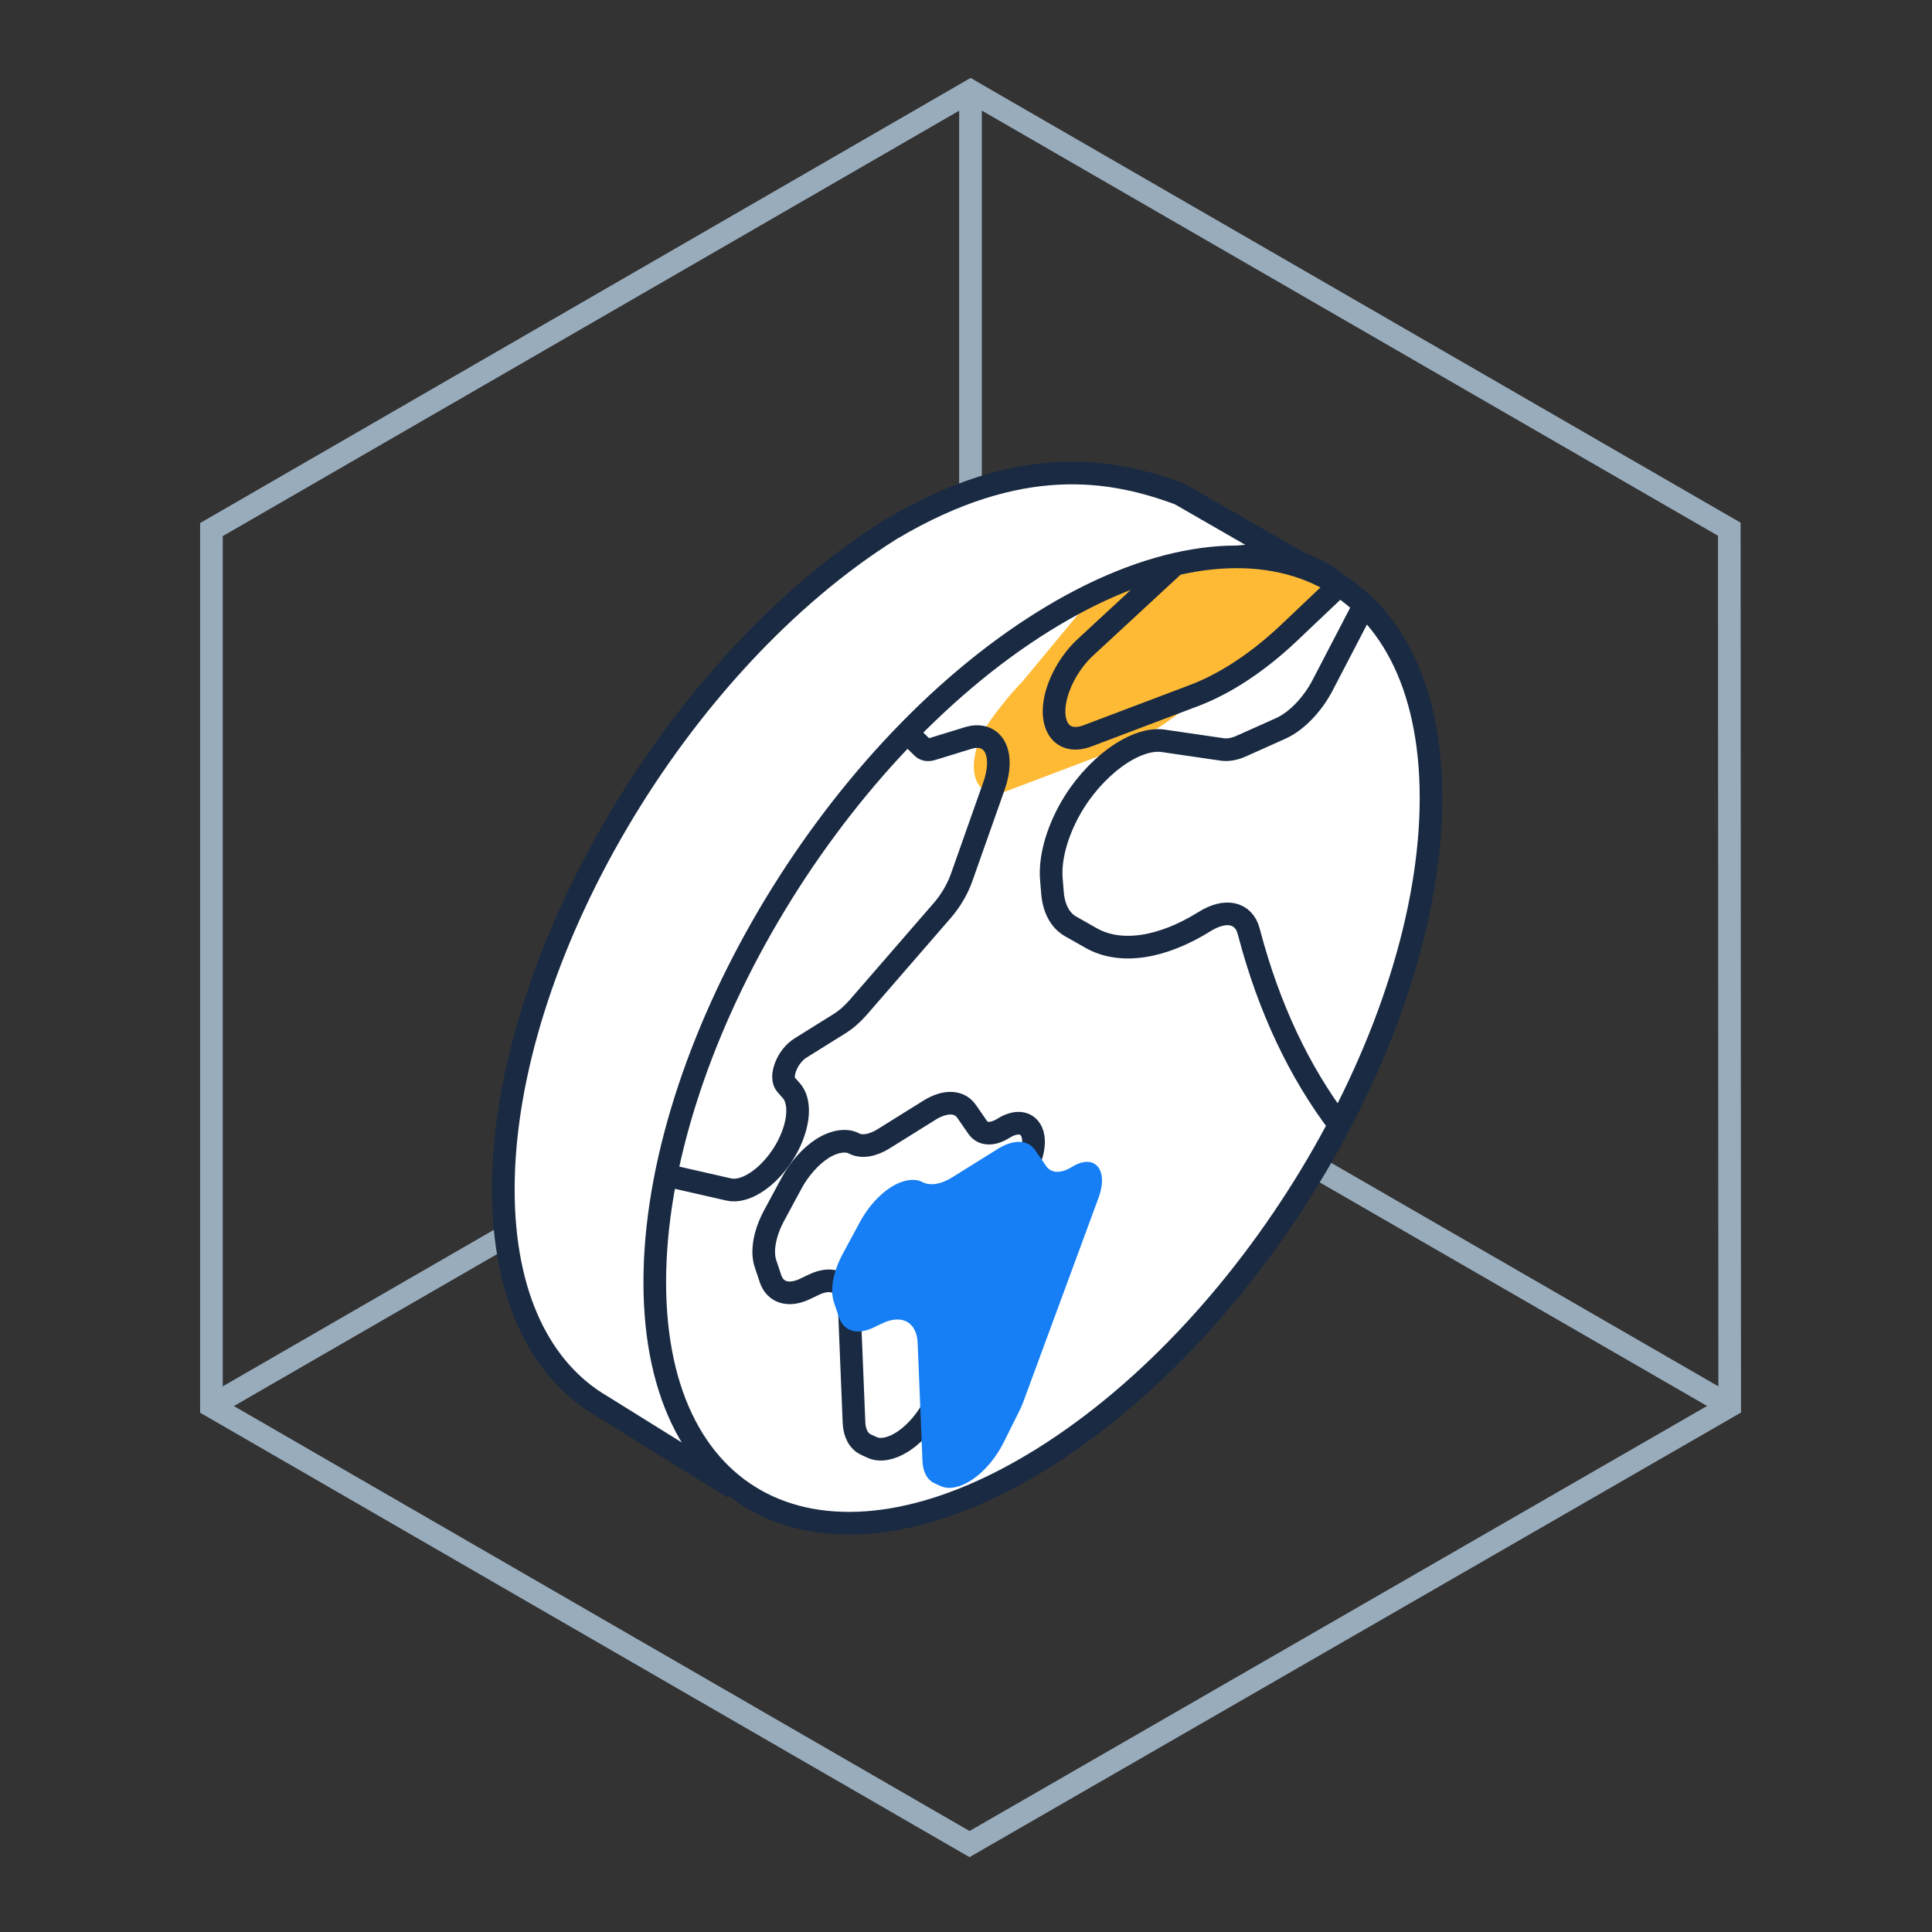
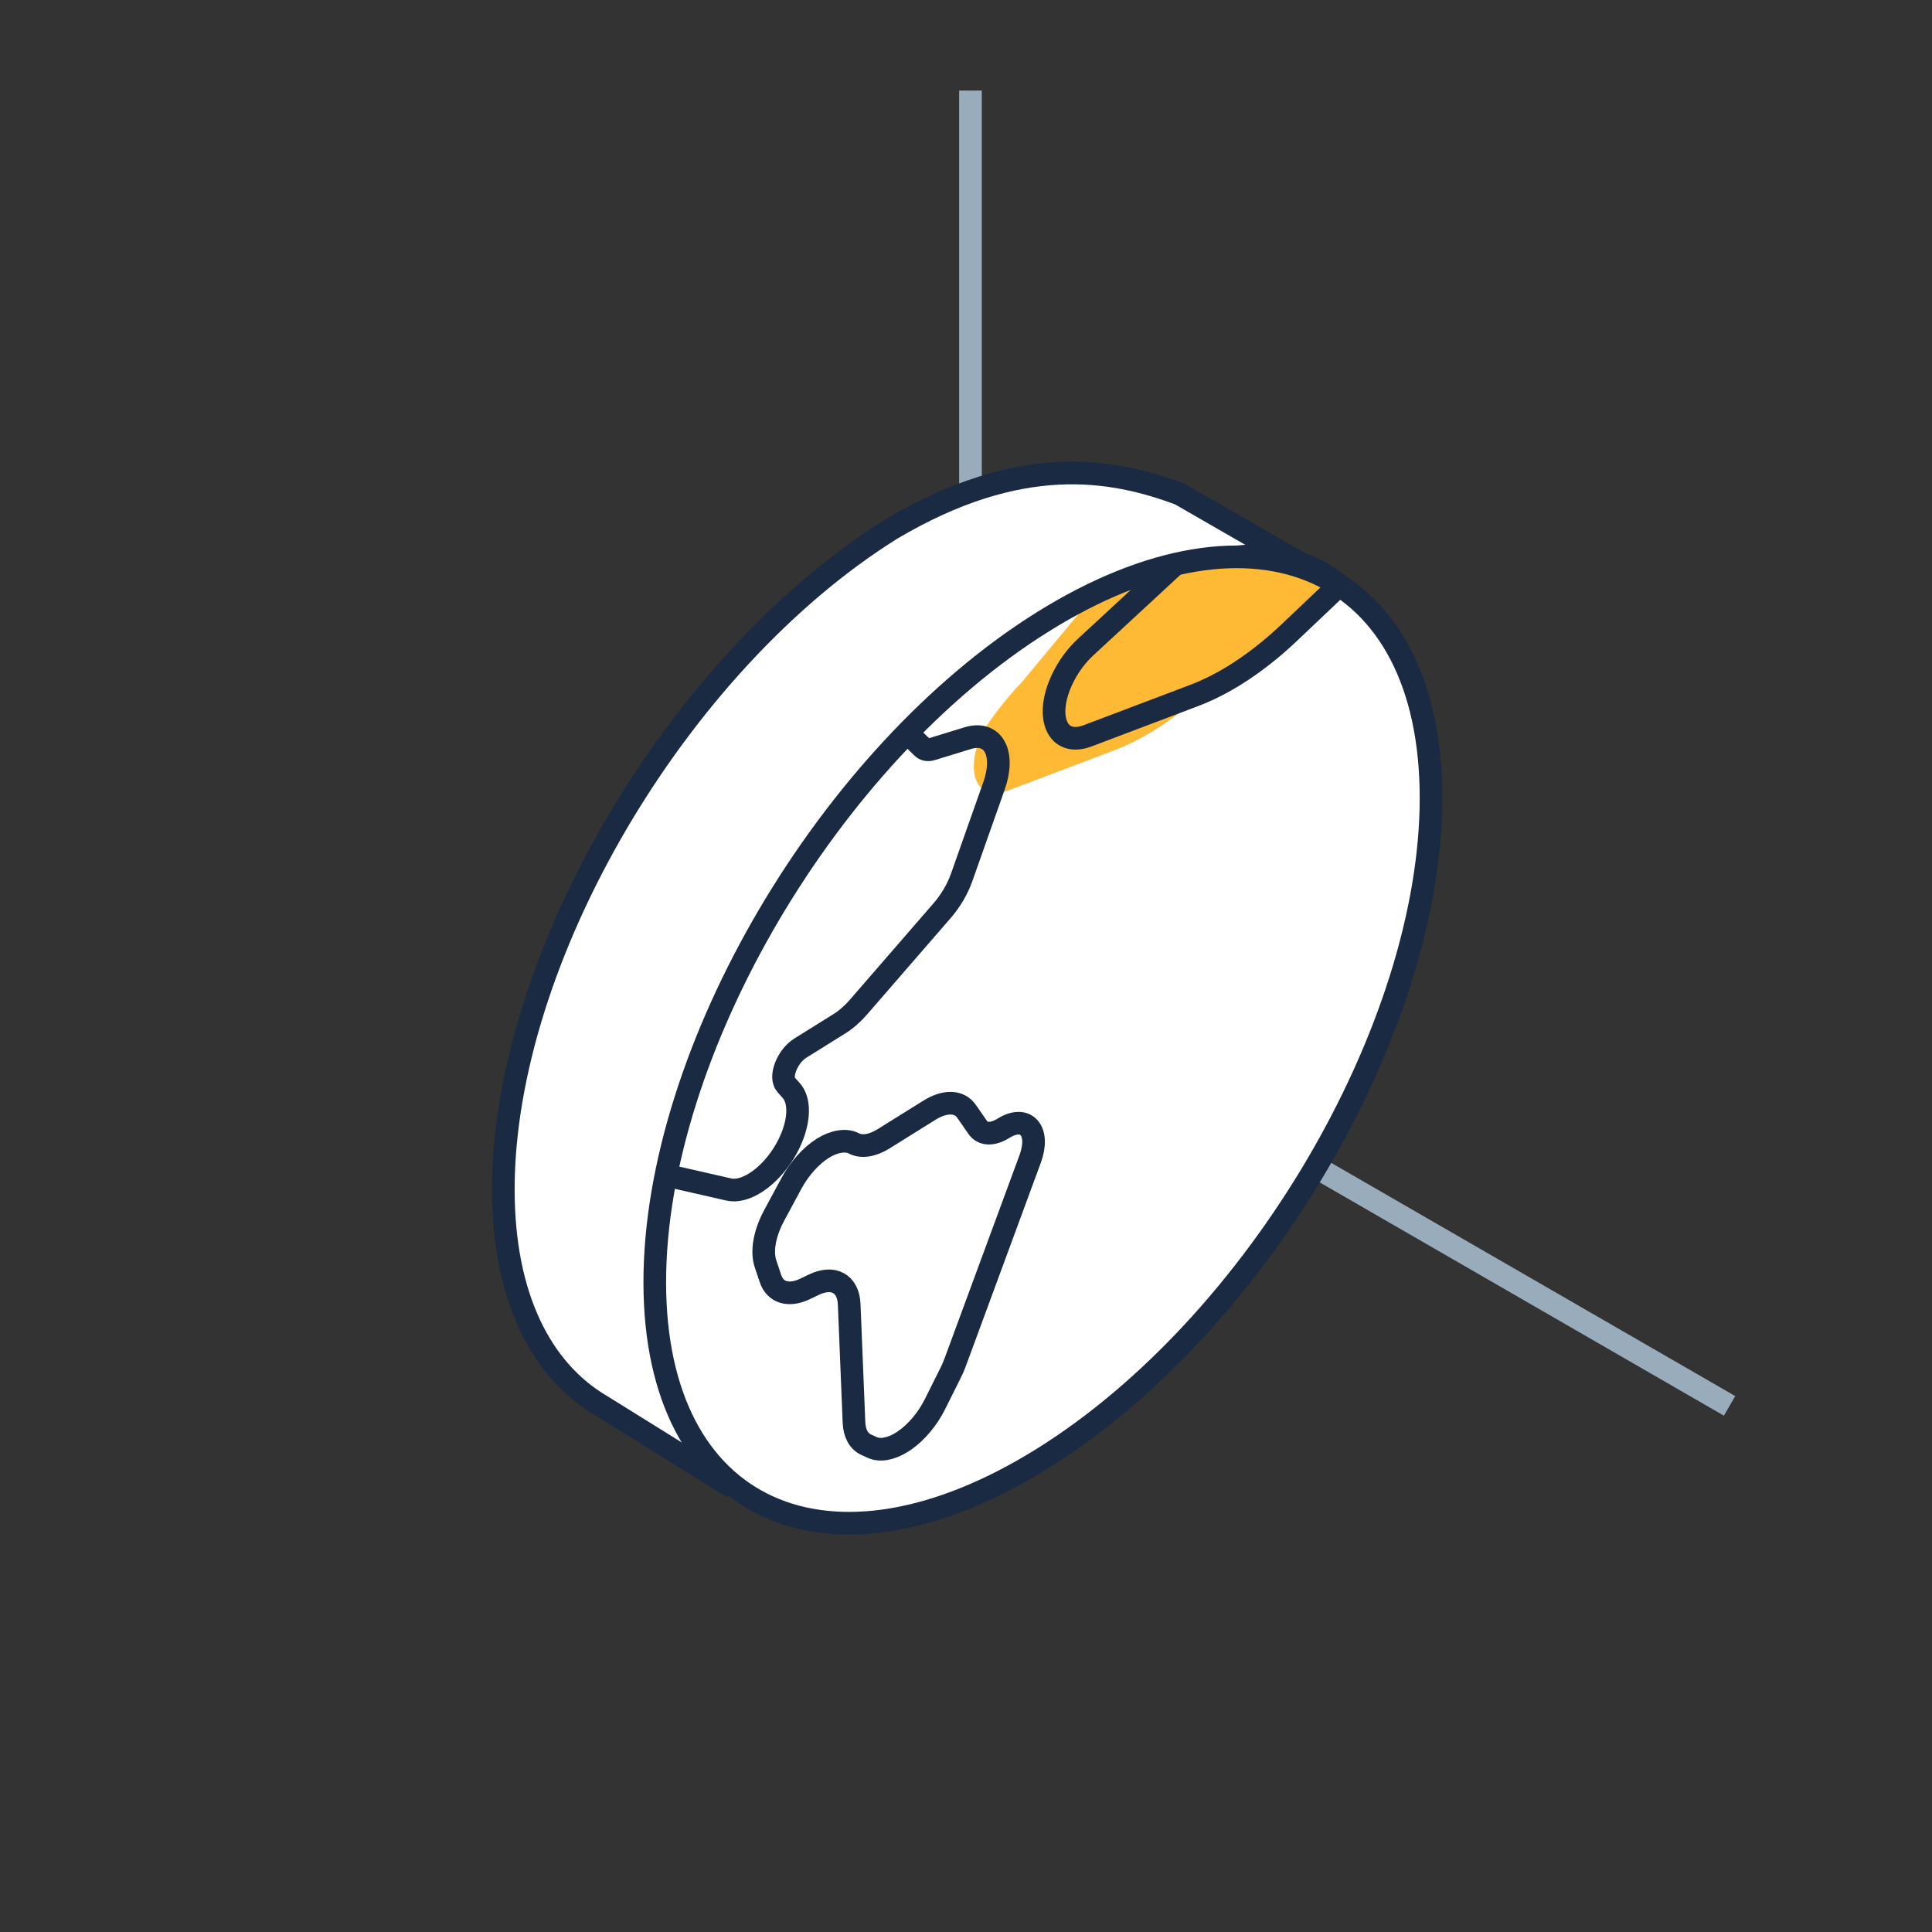
<svg xmlns="http://www.w3.org/2000/svg" height="128" viewBox="0 0 128 128" width="128">
  <rect x="0" y="0" width="128" height="128" fill="#333333" stroke="none" />
  <g fill="none" fill-rule="evenodd" transform="translate(14 6)">
-     <path d="m100.57 29.062.026 58.089-50.363 29.024-50.225-29.013v-58.076l50.296-29.056z" stroke="#99acbc" stroke-width="1.5" />
-     <path d="m0 87.153 50.297-29.039" stroke="#99acbc" stroke-width="1.5" />
    <path d="m100.588 87.143-50.292-29.029" stroke="#99acbc" stroke-width="1.5" />
    <path d="m50.297 0v58.114" stroke="#99acbc" stroke-width="1.5" />
    <g transform="translate(19.346 25.338)">
      <path d="m54.665 7.064-9.848-5.67c-4.512-1.682-10.557-2.747-19.102 2.313-14.18 8.847-25.715 28.474-25.715 43.754 0 7.07 2.47 11.99 6.53 14.358l.48.298 8.224 5.119" fill="#fff" />
      <path d="m54.665 7.064-9.848-5.67c-4.512-1.682-10.557-2.747-19.102 2.313-14.18 8.847-25.715 28.474-25.715 43.754 0 7.07 2.47 11.99 6.53 14.358l.48.298 8.224 5.119" stroke="#192a42" stroke-width="1.5" />
    </g>
    <path d="m55.484 35.195c-13.965 8.846-25.326 28.474-25.326 43.754 0 15.278 11.361 20.512 25.326 11.666 13.964-8.846 25.325-28.474 25.325-43.752 0-15.28-11.361-20.514-25.325-11.668" fill="#fff" />
    <path d="m74.721 32.779-8.636 6.79c-1.154 1.094-2.353 2.029-3.551 2.777-.916.571-1.833 1.034-2.731 1.373l-7.064 2.674c-.969.367-1.741.102-2.064-.709s-.142-2.024.486-3.246c.373-.726 1.937-2.674 2.508-3.203l4.968-5.986s1.77-2.584 7.374-2.424c5.604.161 8.71 1.954 8.71 1.954" fill="#ffba35" />
    <g stroke-width="1.5">
      <path d="m55.095 35.195c-14.179 8.846-25.715 28.474-25.715 43.754 0 15.278 11.536 20.512 25.715 11.666 14.178-8.846 25.714-28.474 25.714-43.752 0-15.28-11.536-20.514-25.714-11.668z" stroke="#192a42" />
      <path d="m63.855 31.386-5.936 5.491c-.571.528-1.07 1.193-1.443 1.919-.628 1.222-.809 2.435-.485 3.246.323.811 1.094 1.077 2.063.709l7.064-2.674c.898-.339 1.815-.802 2.731-1.373 1.199-.748 2.397-1.683 3.552-2.777l3.319-3.149s-2.51-2.38-6.688-1.886" stroke="#192a42" />
-       <path d="m76.383 34.097-2.757 5.301c-.678 1.301-1.75 2.41-2.795 2.87l-2.587 1.159c-.451.203-.888.281-1.261.227l-3.915-.572c-1.871-.272-4.634 1.765-6.188 4.553-.887 1.593-1.334 3.274-1.224 4.614l.073.896c.085 1.047.51 1.838 1.196 2.228l1.364.774c1.92 1.09 4.663.691 7.525-1.095 1.387-.866 2.586-.6 2.916.647l.047.177c1.299 4.904 3.303 9.154 5.955 12.644" stroke="#192a42" />
      <path d="m30.124 71.859 4.161.949c.501.115 1.117-.042 1.744-.434.173-.108.347-.233.52-.376.911-.753 1.679-1.887 2.054-3.035.375-1.147.309-2.158-.177-2.706l-.348-.391c-.215-.243-.223-.692-.023-1.204.2-.511.565-.969.975-1.225l2.598-1.621c.428-.267.857-.642 1.241-1.085l5.558-6.409c.558-.644 1.016-1.424 1.287-2.195l2.144-6.069c.364-1.032.381-1.973.045-2.582-.335-.609-.984-.819-1.78-.574l-2.391.734c-.25.077-.467.041-.612-.102l-1.009-.989" stroke="#192a42" />
      <path d="m45.753 89.55c-.732.457-1.449.584-1.966.349l-.396-.181c-.495-.223-.783-.75-.812-1.484l-.318-7.815c-.056-1.383-1.043-1.93-2.348-1.302l-.566.272c-1.085.524-1.988.257-2.301-.68l-.332-.991c-.272-.822-.058-2.013.573-3.185l1.151-2.136c.518-.961 1.266-1.801 2.052-2.305l.049-.031c.732-.456 1.528-.578 2.028-.31.511.272 1.232.16 1.981-.307l3.023-1.886c1.04-.649 1.985-.621 2.466.071l.744 1.073c.331.478.983.498 1.7.05.701-.437 1.337-.449 1.702-.032s.39 1.188.069 2.06l-4.982 13.512c-.082.222-.177.439-.28.643l-1.046 2.096c-.49.982-1.227 1.859-2.022 2.408-.054.037-.112.076-.169.111z" stroke="#192a42" />
    </g>
-     <path d="m50.289 92.11c-.732.457-1.449.584-1.966.349l-.396-.181c-.495-.223-.783-.75-.812-1.484l-.318-7.815c-.056-1.383-1.043-1.93-2.348-1.302l-.566.272c-1.085.524-1.988.257-2.301-.68l-.332-.991c-.272-.822-.058-2.013.573-3.185l1.151-2.136c.518-.961 1.266-1.801 2.052-2.305l.049-.031c.732-.456 1.528-.578 2.028-.31.511.272 1.232.16 1.981-.307l3.023-1.886c1.04-.649 1.985-.621 2.466.071l.744 1.073c.331.478.983.498 1.7.05.701-.437 1.337-.449 1.702-.032s.39 1.188.069 2.06l-4.982 13.512c-.082.222-.177.439-.28.643l-1.046 2.096c-.49.982-1.227 1.859-2.022 2.408-.054.037-.112.076-.169.111" fill="#167ff5" />
  </g>
</svg>